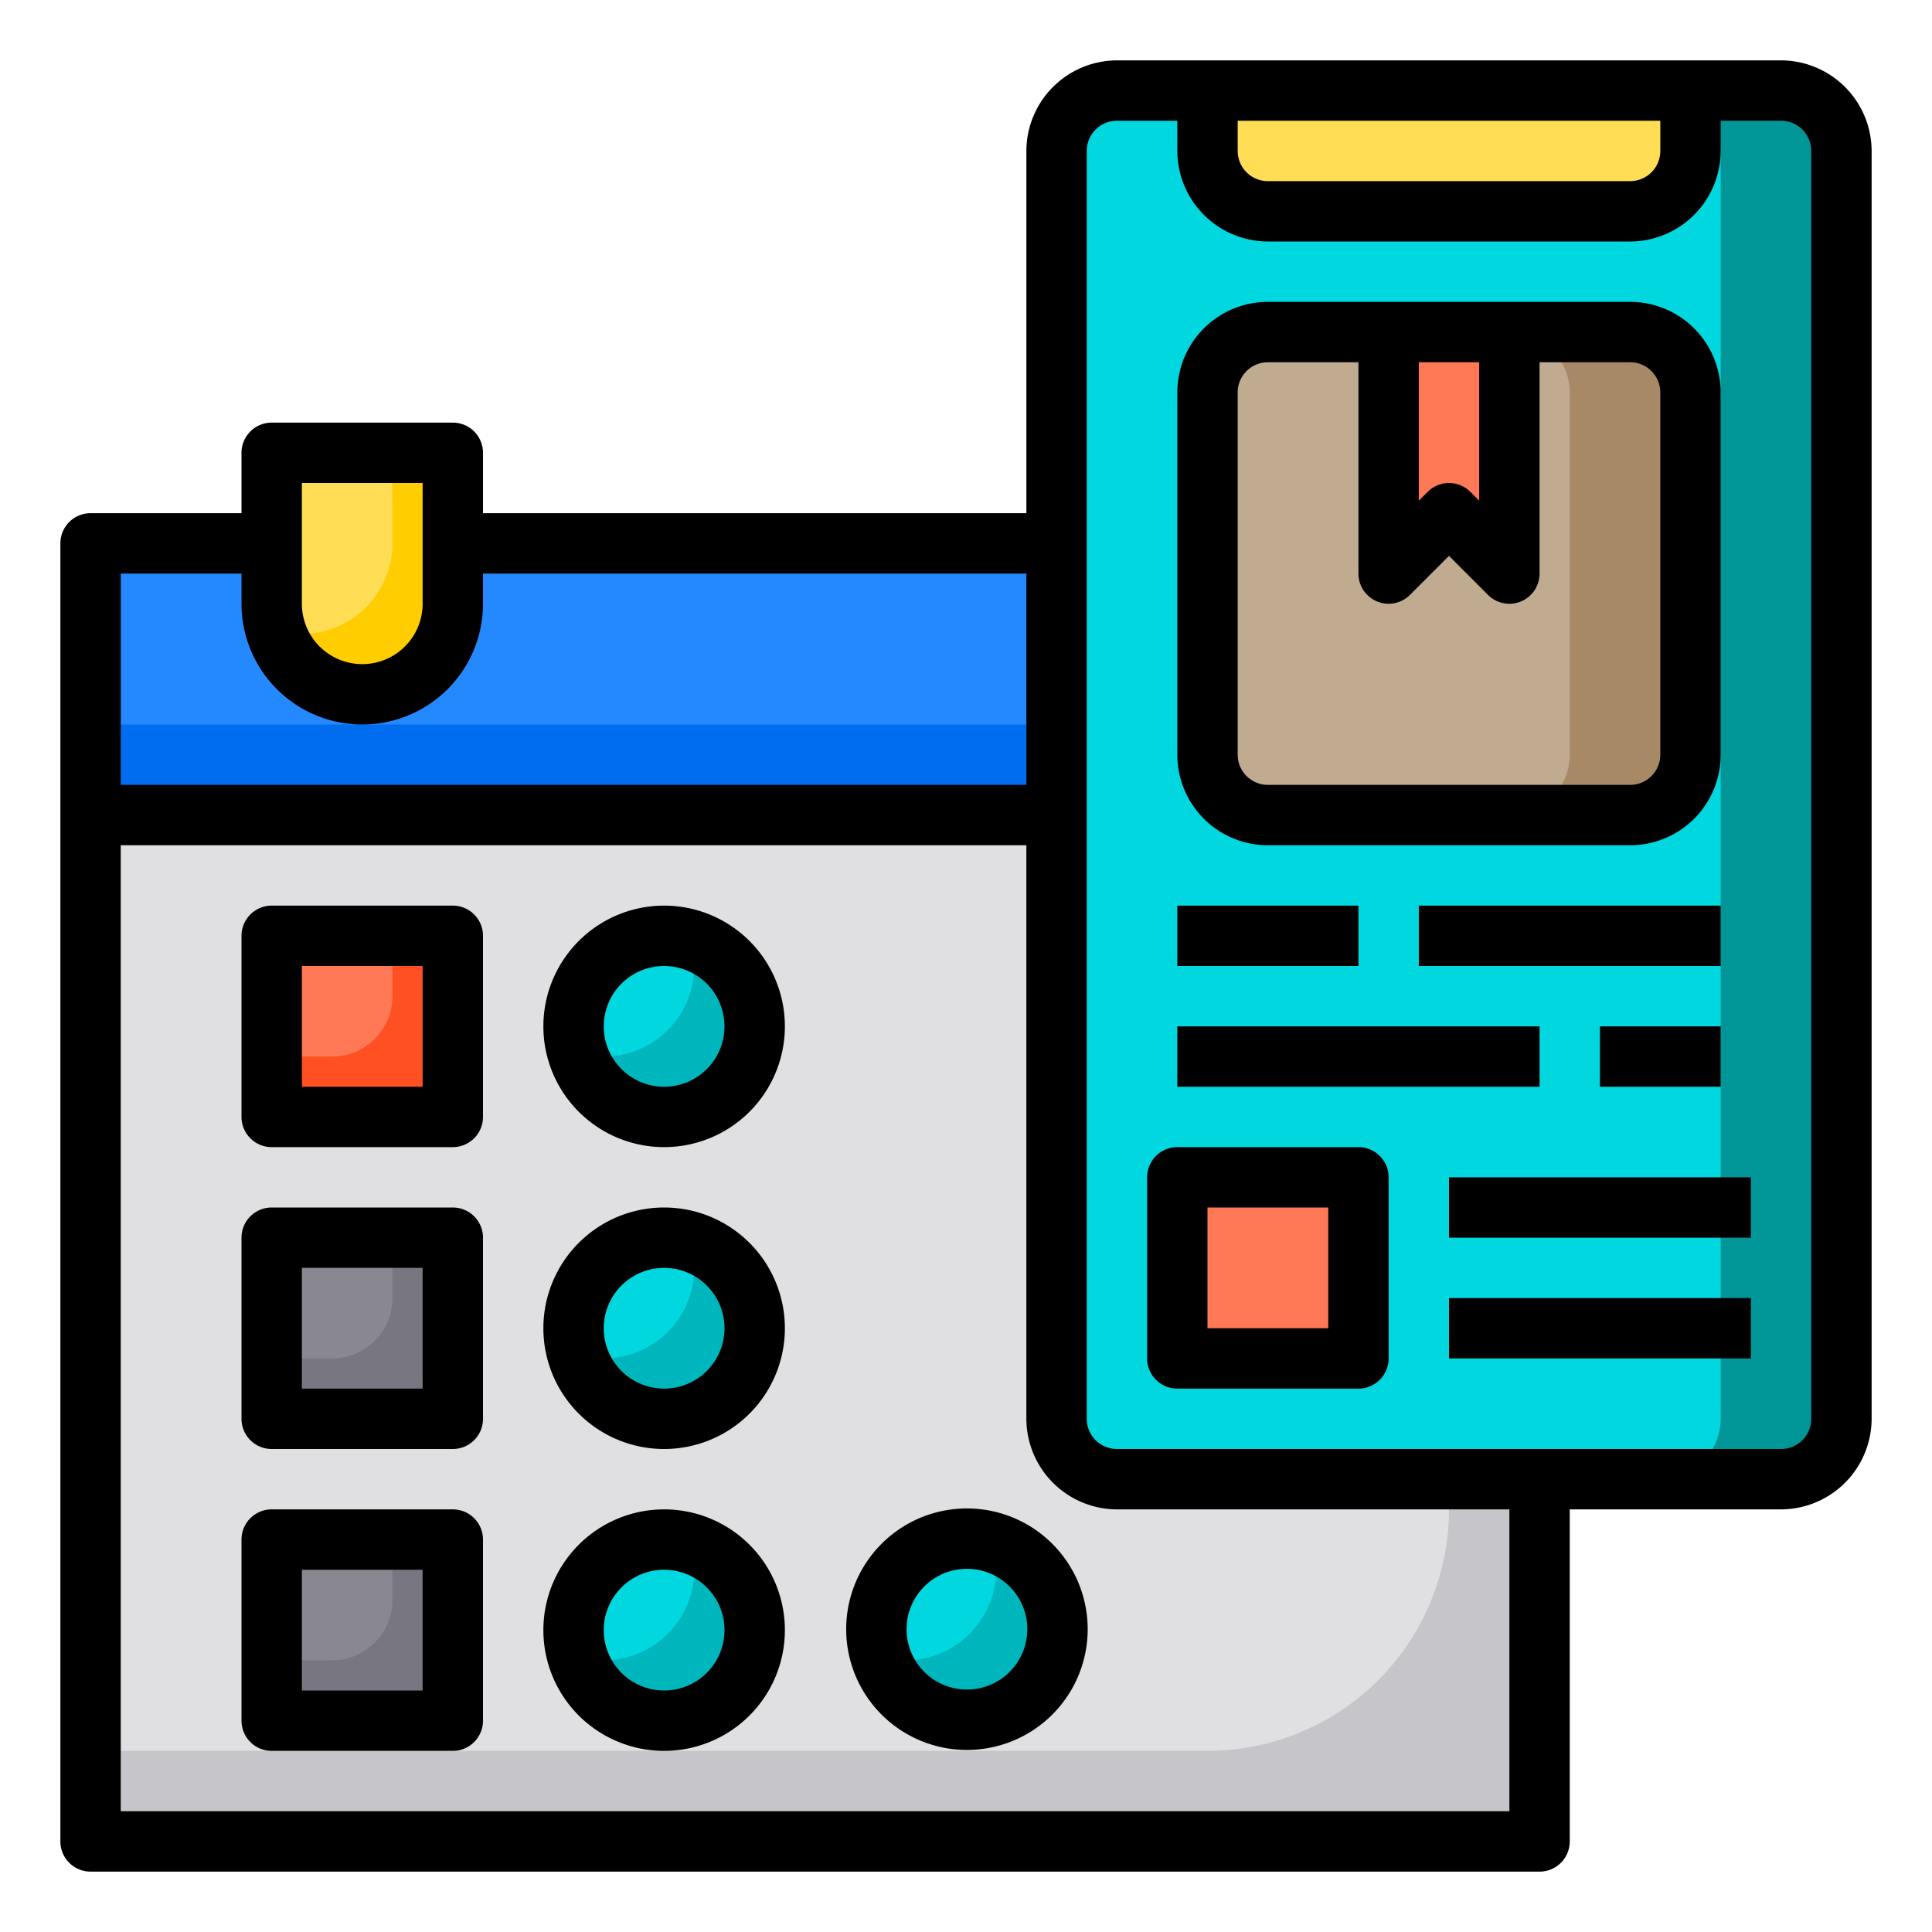
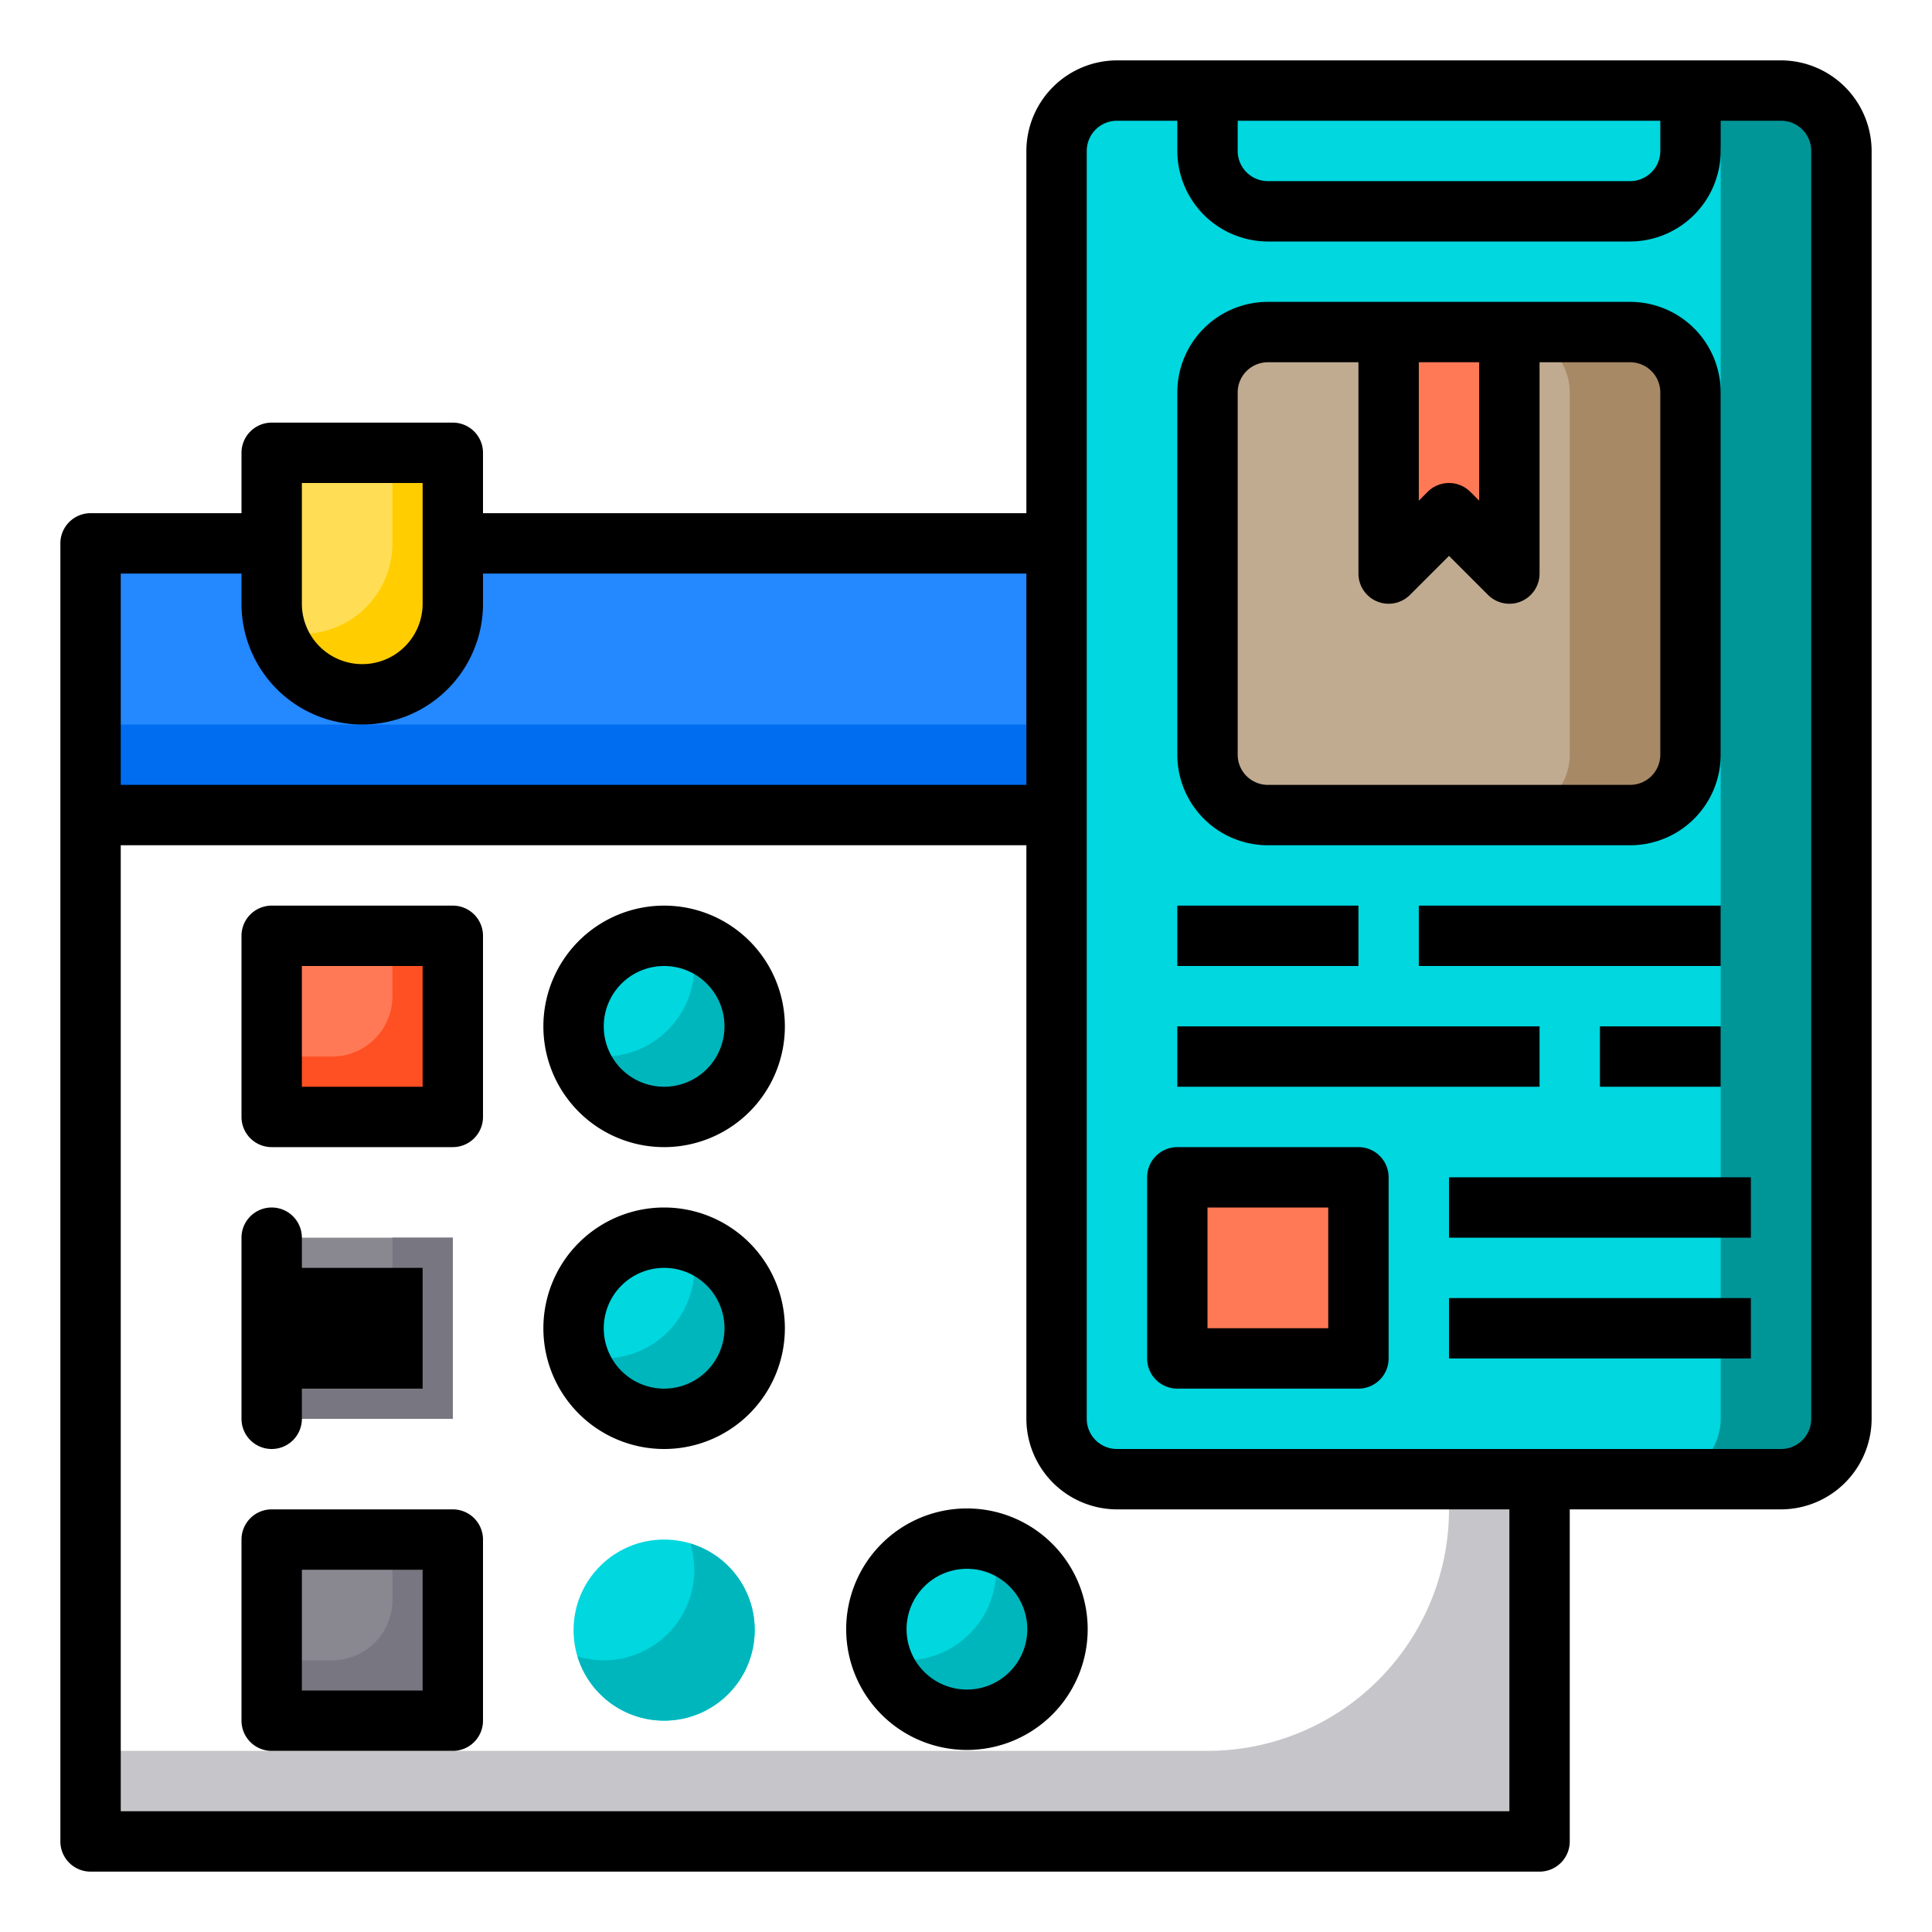
<svg xmlns="http://www.w3.org/2000/svg" height="512" viewBox="0 0 64 64" width="512">
  <g id="Receive">
-     <path d="m3 27h48v34h-48z" fill="#e0e0e2" />
    <path d="m51 27v34h-48v-3h37a8 8 0 0 0 8-8v-23z" fill="#c6c5ca" />
    <path d="m3 18h48v9h-48z" fill="#2488ff" />
    <path d="m51 18v9h-48v-3h41a4 4 0 0 0 4-4v-2z" fill="#006df0" />
    <path d="m45 15v5a3 3 0 0 1 -6 0v-5z" fill="#ffde55" />
    <path d="m9 51h6v6h-6z" fill="#898890" />
    <path d="m9 41h6v6h-6z" fill="#898890" />
    <path d="m9 31h6v6h-6z" fill="#ff7956" />
    <path d="m15 31v6h-6v-2h2a2 2 0 0 0 2-2v-2z" fill="#ff5023" />
    <path d="m15 41v6h-6v-2h2a2 2 0 0 0 2-2v-2z" fill="#787680" />
    <path d="m15 51v6h-6v-2h2a2 2 0 0 0 2-2v-2z" fill="#787680" />
    <path d="m15 15v5a3 3 0 0 1 -6 0v-5z" fill="#ffde55" />
    <path d="m15 15v5a3 3 0 0 1 -5.87.87 3.1 3.1 0 0 0 .87.13 3 3 0 0 0 3-3v-3z" fill="#ffcd00" />
    <path d="m45 15v5a3 3 0 0 1 -5.87.87 3.1 3.1 0 0 0 .87.13 3 3 0 0 0 3-3v-3z" fill="#ffcd00" />
    <circle cx="22" cy="34" fill="#00d7df" r="3" />
    <path d="m25 34a3 3 0 0 1 -5.87.87 3.1 3.1 0 0 0 .87.13 3 3 0 0 0 3-3 3.1 3.1 0 0 0 -.13-.87 2.982 2.982 0 0 1 2.13 2.87z" fill="#00b6bd" />
    <circle cx="22" cy="44" fill="#00d7df" r="3" />
    <path d="m25 44a3 3 0 0 1 -5.87.87 3.1 3.1 0 0 0 .87.13 3 3 0 0 0 3-3 3.1 3.1 0 0 0 -.13-.87 2.982 2.982 0 0 1 2.13 2.87z" fill="#00b6bd" />
    <circle cx="22" cy="54" fill="#00d7df" r="3" />
    <path d="m25 54a3 3 0 0 1 -5.87.87 3.1 3.1 0 0 0 .87.13 3 3 0 0 0 3-3 3.1 3.1 0 0 0 -.13-.87 2.982 2.982 0 0 1 2.13 2.87z" fill="#00b6bd" />
    <circle cx="32" cy="54" fill="#00d7df" r="3" />
    <path d="m35 54a3 3 0 0 1 -5.87.87 3.1 3.1 0 0 0 .87.13 3 3 0 0 0 3-3 3.1 3.1 0 0 0 -.13-.87 2.982 2.982 0 0 1 2.13 2.87z" fill="#00b6bd" />
    <rect fill="#00d7df" height="46" rx="2" width="26" x="35" y="3" />
    <path d="m61 5v42a2.006 2.006 0 0 1 -2 2h-4a2.006 2.006 0 0 0 2-2v-42a2.006 2.006 0 0 0 -2-2h4a2.006 2.006 0 0 1 2 2z" fill="#009698" />
    <rect fill="#c0ab91" height="16" rx="2" width="16" x="40" y="11" />
    <path d="m56 13v12a2.006 2.006 0 0 1 -2 2h-4a2.006 2.006 0 0 0 2-2v-12a2.006 2.006 0 0 0 -2-2h4a2.006 2.006 0 0 1 2 2z" fill="#a78966" />
-     <path d="m56 3v2a2.006 2.006 0 0 1 -2 2h-12a2.006 2.006 0 0 1 -2-2v-2z" fill="#ffde55" />
    <path d="m50 11v8l-2-2-2 2v-8z" fill="#ff7956" />
    <path d="m39 39h6v6h-6z" fill="#ff7956" />
    <path d="m15 30h-6a1 1 0 0 0 -1 1v6a1 1 0 0 0 1 1h6a1 1 0 0 0 1-1v-6a1 1 0 0 0 -1-1zm-1 6h-4v-4h4z" />
    <path d="m22 30a4 4 0 1 0 4 4 4 4 0 0 0 -4-4zm0 6a2 2 0 1 1 2-2 2 2 0 0 1 -2 2z" />
    <path d="m22 40a4 4 0 1 0 4 4 4 4 0 0 0 -4-4zm0 6a2 2 0 1 1 2-2 2 2 0 0 1 -2 2z" />
-     <path d="m15 40h-6a1 1 0 0 0 -1 1v6a1 1 0 0 0 1 1h6a1 1 0 0 0 1-1v-6a1 1 0 0 0 -1-1zm-1 6h-4v-4h4z" />
-     <path d="m22 50a4 4 0 1 0 4 4 4 4 0 0 0 -4-4zm0 6a2 2 0 1 1 2-2 2 2 0 0 1 -2 2z" />
+     <path d="m15 40h-6a1 1 0 0 0 -1 1v6a1 1 0 0 0 1 1a1 1 0 0 0 1-1v-6a1 1 0 0 0 -1-1zm-1 6h-4v-4h4z" />
    <path d="m32.031 49.969a4 4 0 1 0 4 4 4 4 0 0 0 -4-4zm0 6a2 2 0 1 1 2-2 2 2 0 0 1 -2 2z" />
    <path d="m15 50h-6a1 1 0 0 0 -1 1v6a1 1 0 0 0 1 1h6a1 1 0 0 0 1-1v-6a1 1 0 0 0 -1-1zm-1 6h-4v-4h4z" />
    <path d="m45 38h-6a1 1 0 0 0 -1 1v6a1 1 0 0 0 1 1h6a1 1 0 0 0 1-1v-6a1 1 0 0 0 -1-1zm-1 6h-4v-4h4z" />
    <path d="m48 43h10v2h-10z" />
    <path d="m48 39h10v2h-10z" />
    <path d="m39 34h12v2h-12z" />
    <path d="m39 30h6v2h-6z" />
    <path d="m42 28h12a3 3 0 0 0 3-3v-12a3 3 0 0 0 -3-3h-12a3 3 0 0 0 -3 3v12a3 3 0 0 0 3 3zm5-16h2v4.586l-.293-.293a1 1 0 0 0 -1.414 0l-.293.293zm-6 1a1 1 0 0 1 1-1h3v7a1 1 0 0 0 1.707.707l1.293-1.293 1.293 1.293a1 1 0 0 0 .707.293.987.987 0 0 0 .383-.076 1 1 0 0 0 .617-.924v-7h3a1 1 0 0 1 1 1v12a1 1 0 0 1 -1 1h-12a1 1 0 0 1 -1-1z" />
    <path d="m59 2h-22a3.009 3.009 0 0 0 -3 3v12h-18v-2a1 1 0 0 0 -1-1h-6a1 1 0 0 0 -1 1v2h-5a1 1 0 0 0 -1 1v43a1 1 0 0 0 1 1h48a1 1 0 0 0 1-1v-11h7a3.009 3.009 0 0 0 3-3v-42a3.009 3.009 0 0 0 -3-3zm-18 2h14v1a1 1 0 0 1 -1 1h-12a1 1 0 0 1 -1-1zm-31 12h4v4a2 2 0 0 1 -4 0zm-6 3h4v1a4 4 0 0 0 8 0v-1h18v7h-30zm46 41h-46v-32h30v19a3.009 3.009 0 0 0 3 3h13zm10-13a1 1 0 0 1 -1 1h-22a1 1 0 0 1 -1-1v-42a1 1 0 0 1 1-1h2v1a3.009 3.009 0 0 0 3 3h12a3.009 3.009 0 0 0 3-3v-1h2a1 1 0 0 1 1 1z" />
    <path d="m47 30h10v2h-10z" />
    <path d="m53 34h4v2h-4z" />
  </g>
</svg>